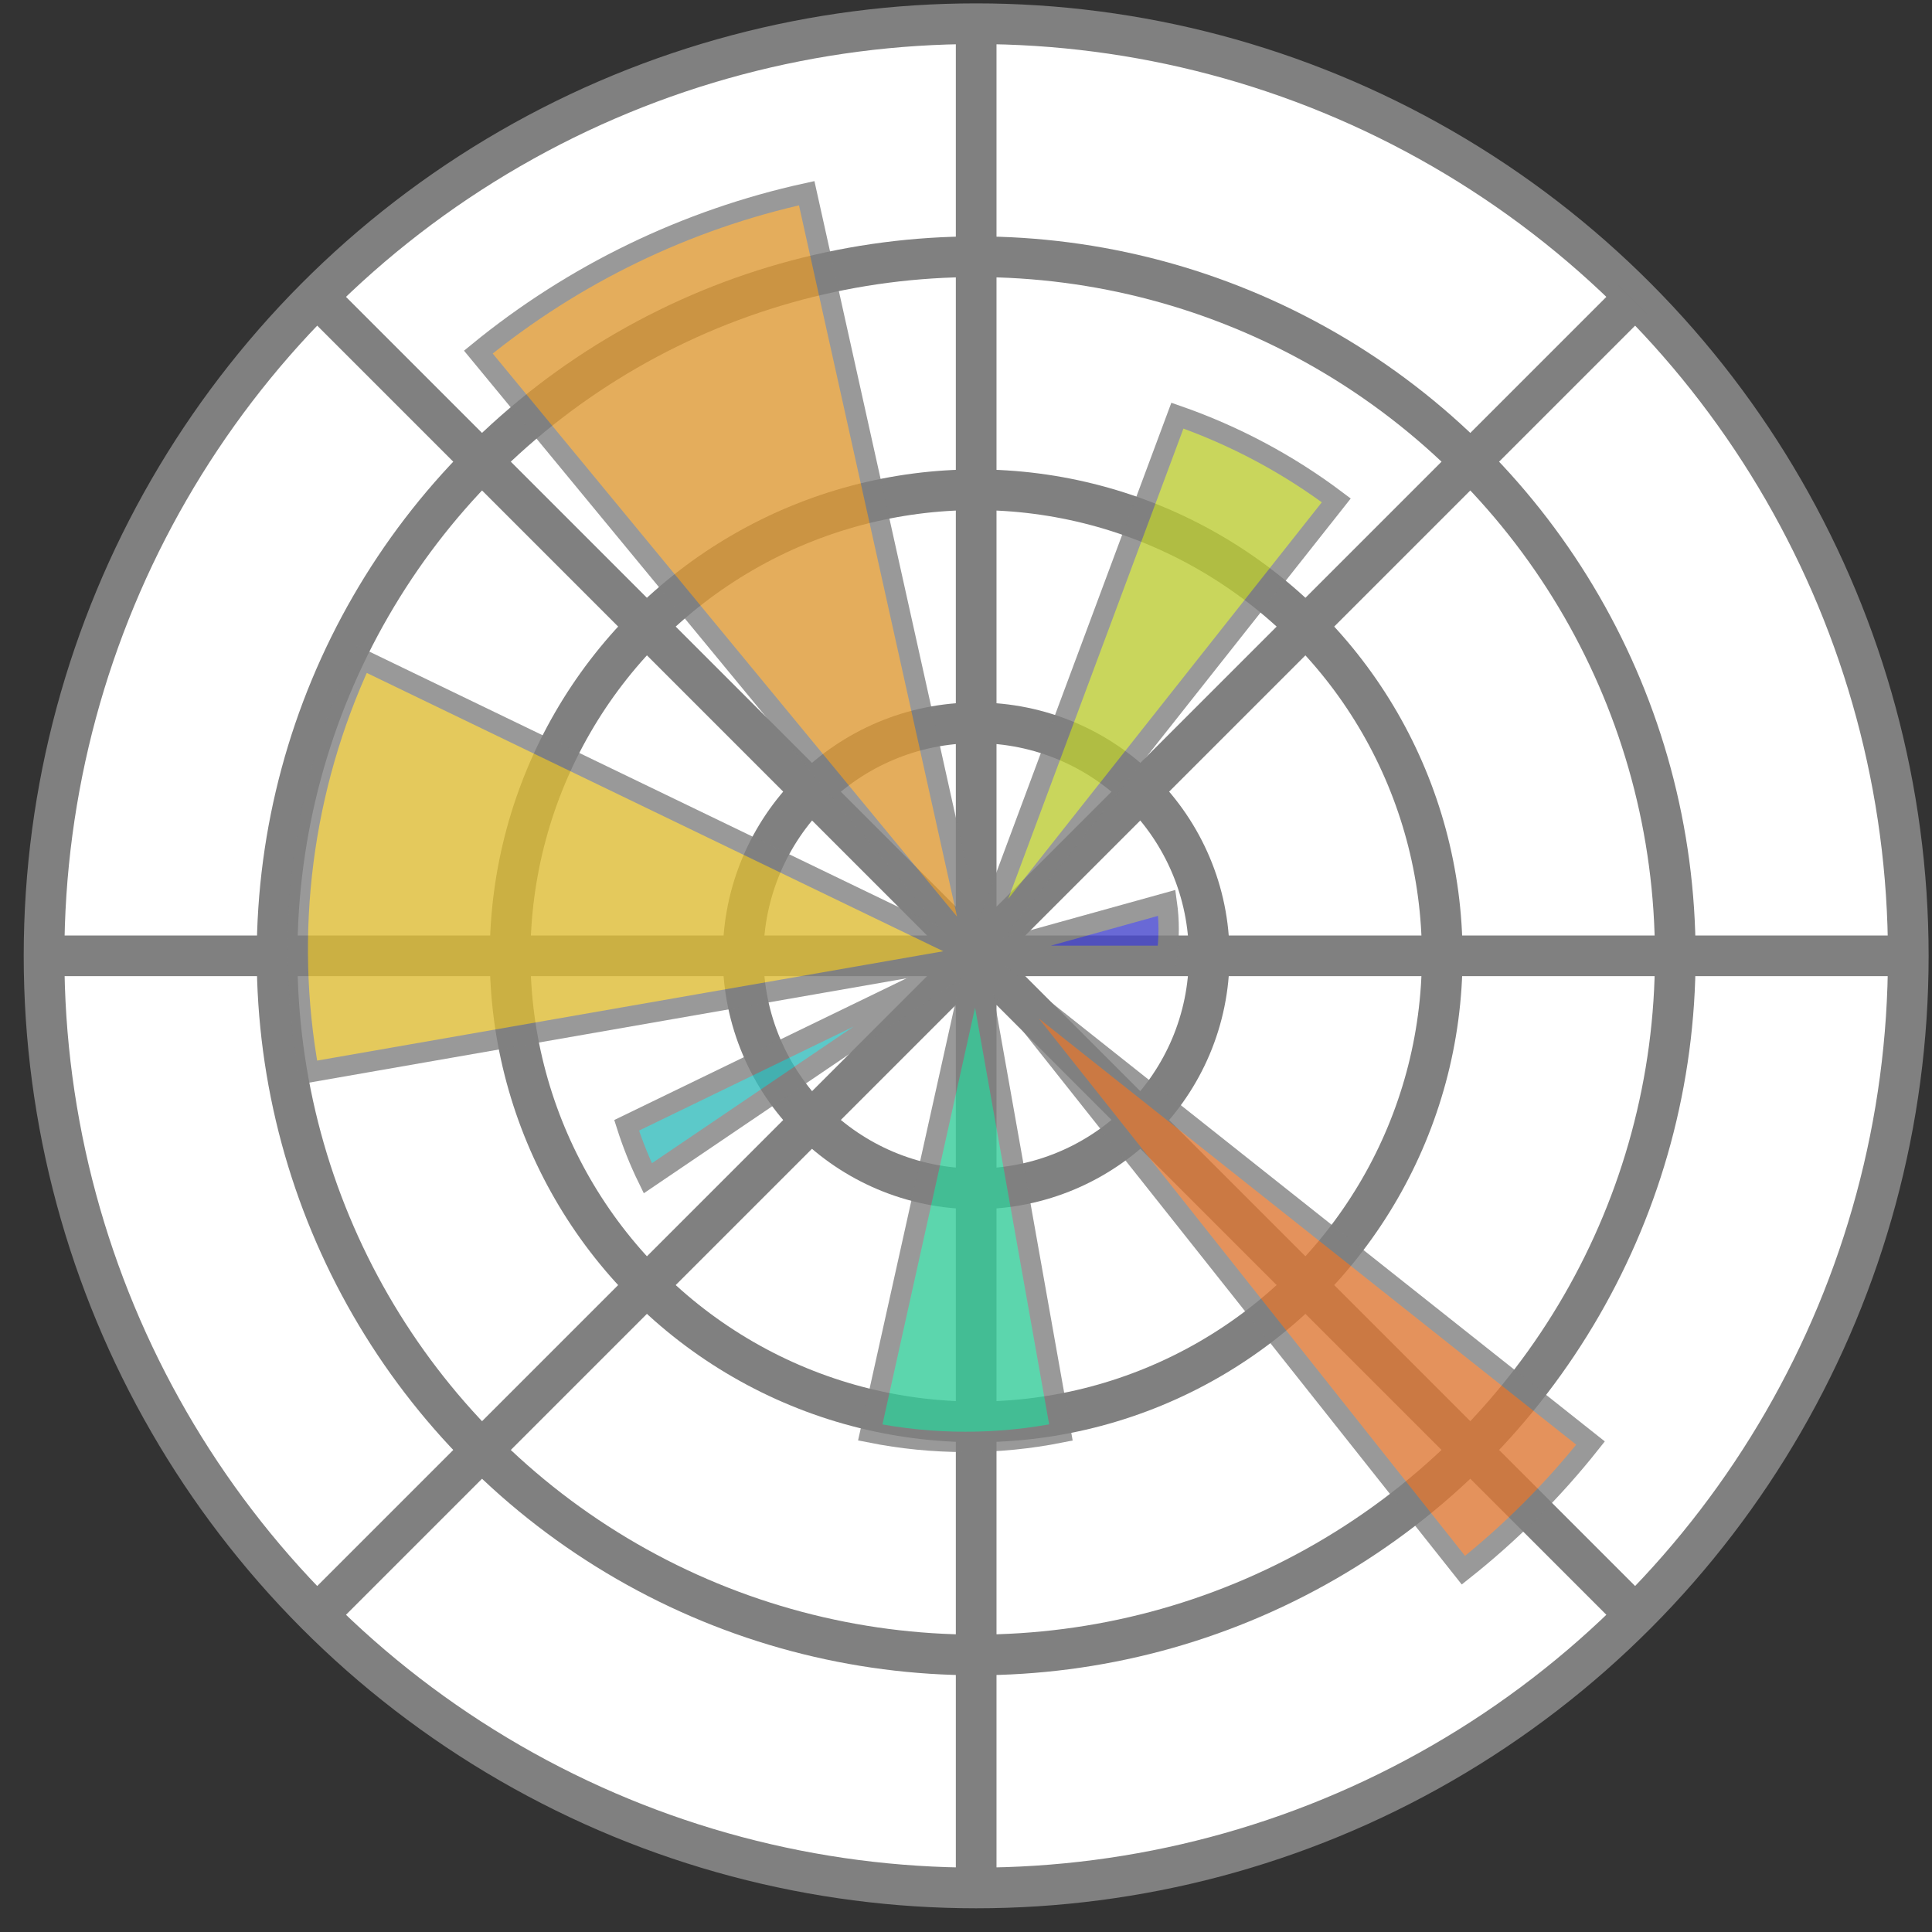
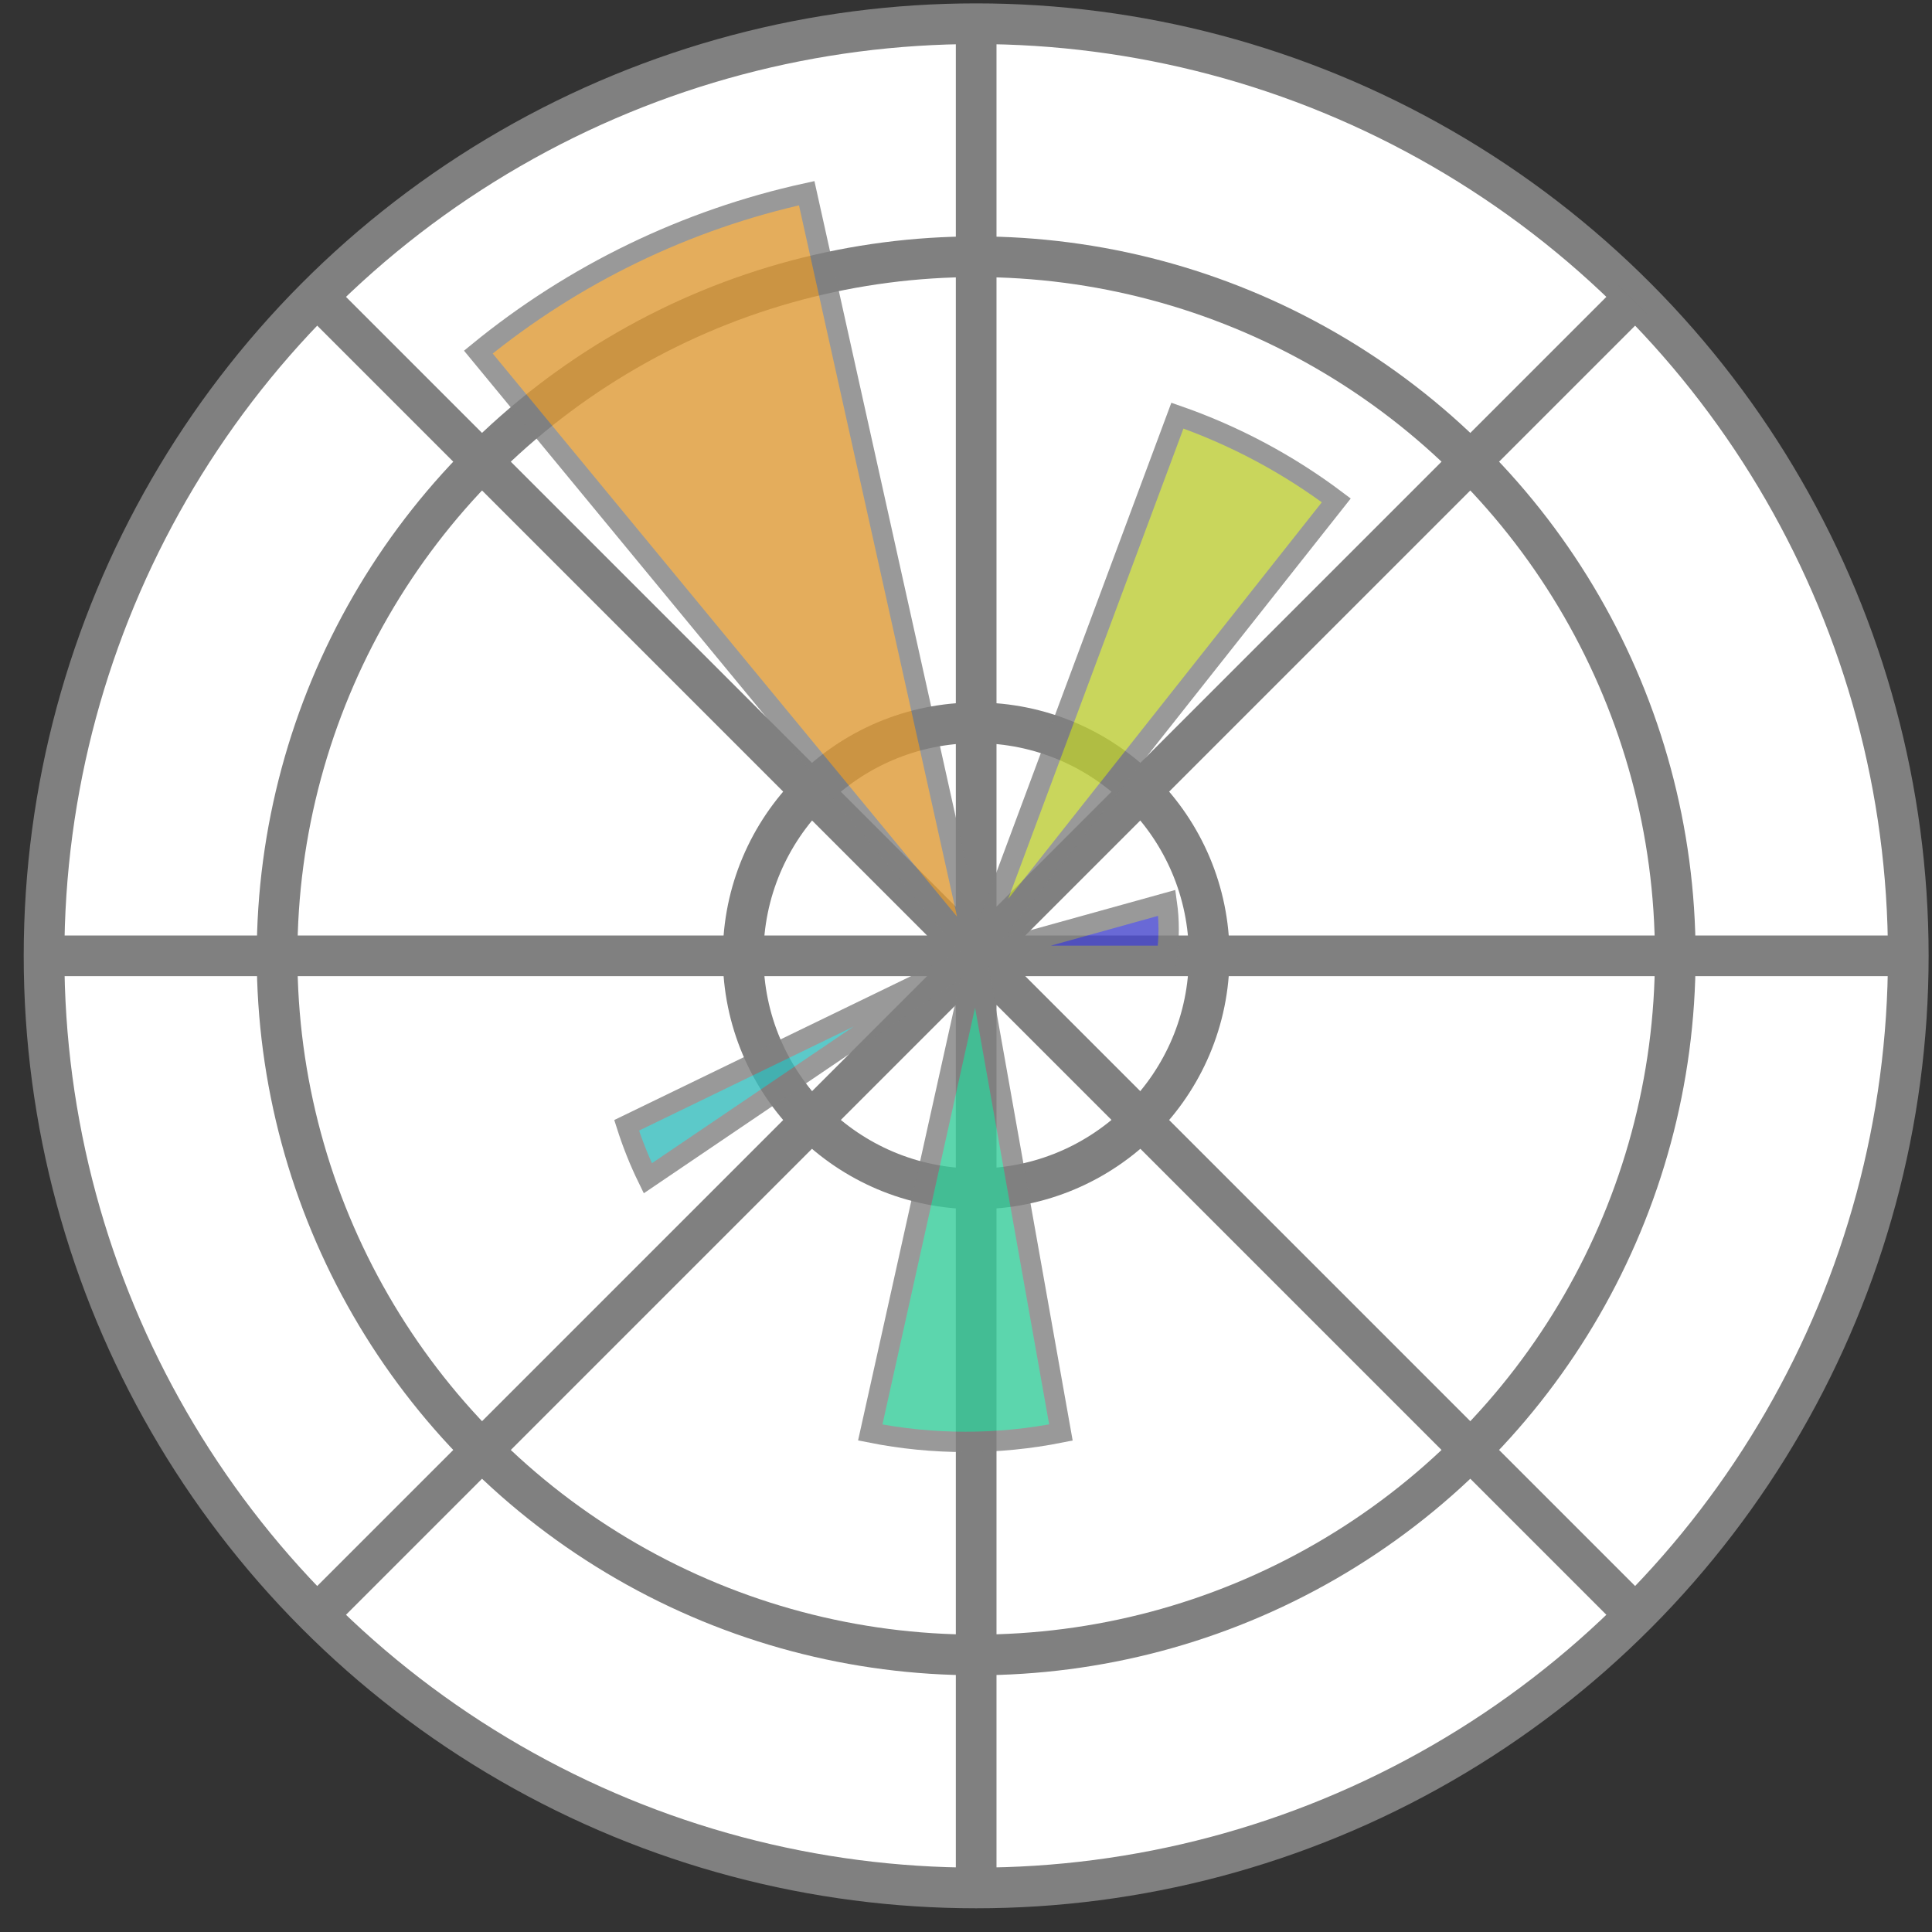
<svg xmlns="http://www.w3.org/2000/svg" version="1.1" id="Layer_1" x="0px" y="0px" width="95px" height="95px" viewBox="0 0 95 95" xml:space="preserve">
  <rect x="0" y="0" width="95" height="95" fill="#333333" stroke="none" />
  <g>
    <circle fill="#FFFFFF" stroke="#808080" stroke-width="2" cx="48" cy="47" r="45.834" />
    <circle fill="#FFFFFF" stroke="#808080" stroke-width="2" cx="48" cy="47" r="34.376" />
-     <circle fill="#FFFFFF" stroke="#808080" stroke-width="2" cx="48" cy="47" r="22.917" />
    <circle fill="#FFFFFF" stroke="#808080" stroke-width="2" cx="48" cy="47" r="11.459" />
    <path fill="#FFFFFF" stroke="#808080" stroke-width="2" d="M48,1.166v91.668 M80.292,79.292L15.708,14.708 M80.292,14.708   L15.708,79.292 M93.834,47H2.166" />
  </g>
  <g opacity="0.8">
    <path fill="#4444CC" stroke="#808080" d="M48,47h9.375c0.121-0.864,0.121-1.74,0-2.604L48,47z" />
    <path fill="#BBCC33" stroke="#808080" d="M48,47l17.708-22.396c-2.371-1.785-5.008-3.19-7.813-4.167L48,47z" />
    <path fill="#DD9933" stroke="#808080" d="M48,47L39.667,9.5c-5.922,1.298-11.454,3.975-16.146,7.813L48,47z" />
-     <path fill="#DDBB33" stroke="#808080" d="M48,47L17.792,32.417c-2.944,6.339-3.854,13.436-2.604,20.313L48,47z" />
    <path fill="#33BBBB" stroke="#808080" d="M48,47l-17.188,8.334c0.284,0.892,0.631,1.762,1.042,2.604L48,47z" />
    <path fill="#33CC99" stroke="#808080" d="M48,47l-5.208,23.438c3.095,0.617,6.281,0.617,9.375,0L48,47z" />
-     <path fill="#DD7733" stroke="#808080" d="M48,47l23.958,30.209c2.316-1.837,4.414-3.935,6.251-6.251L48,47z" />
  </g>
</svg>